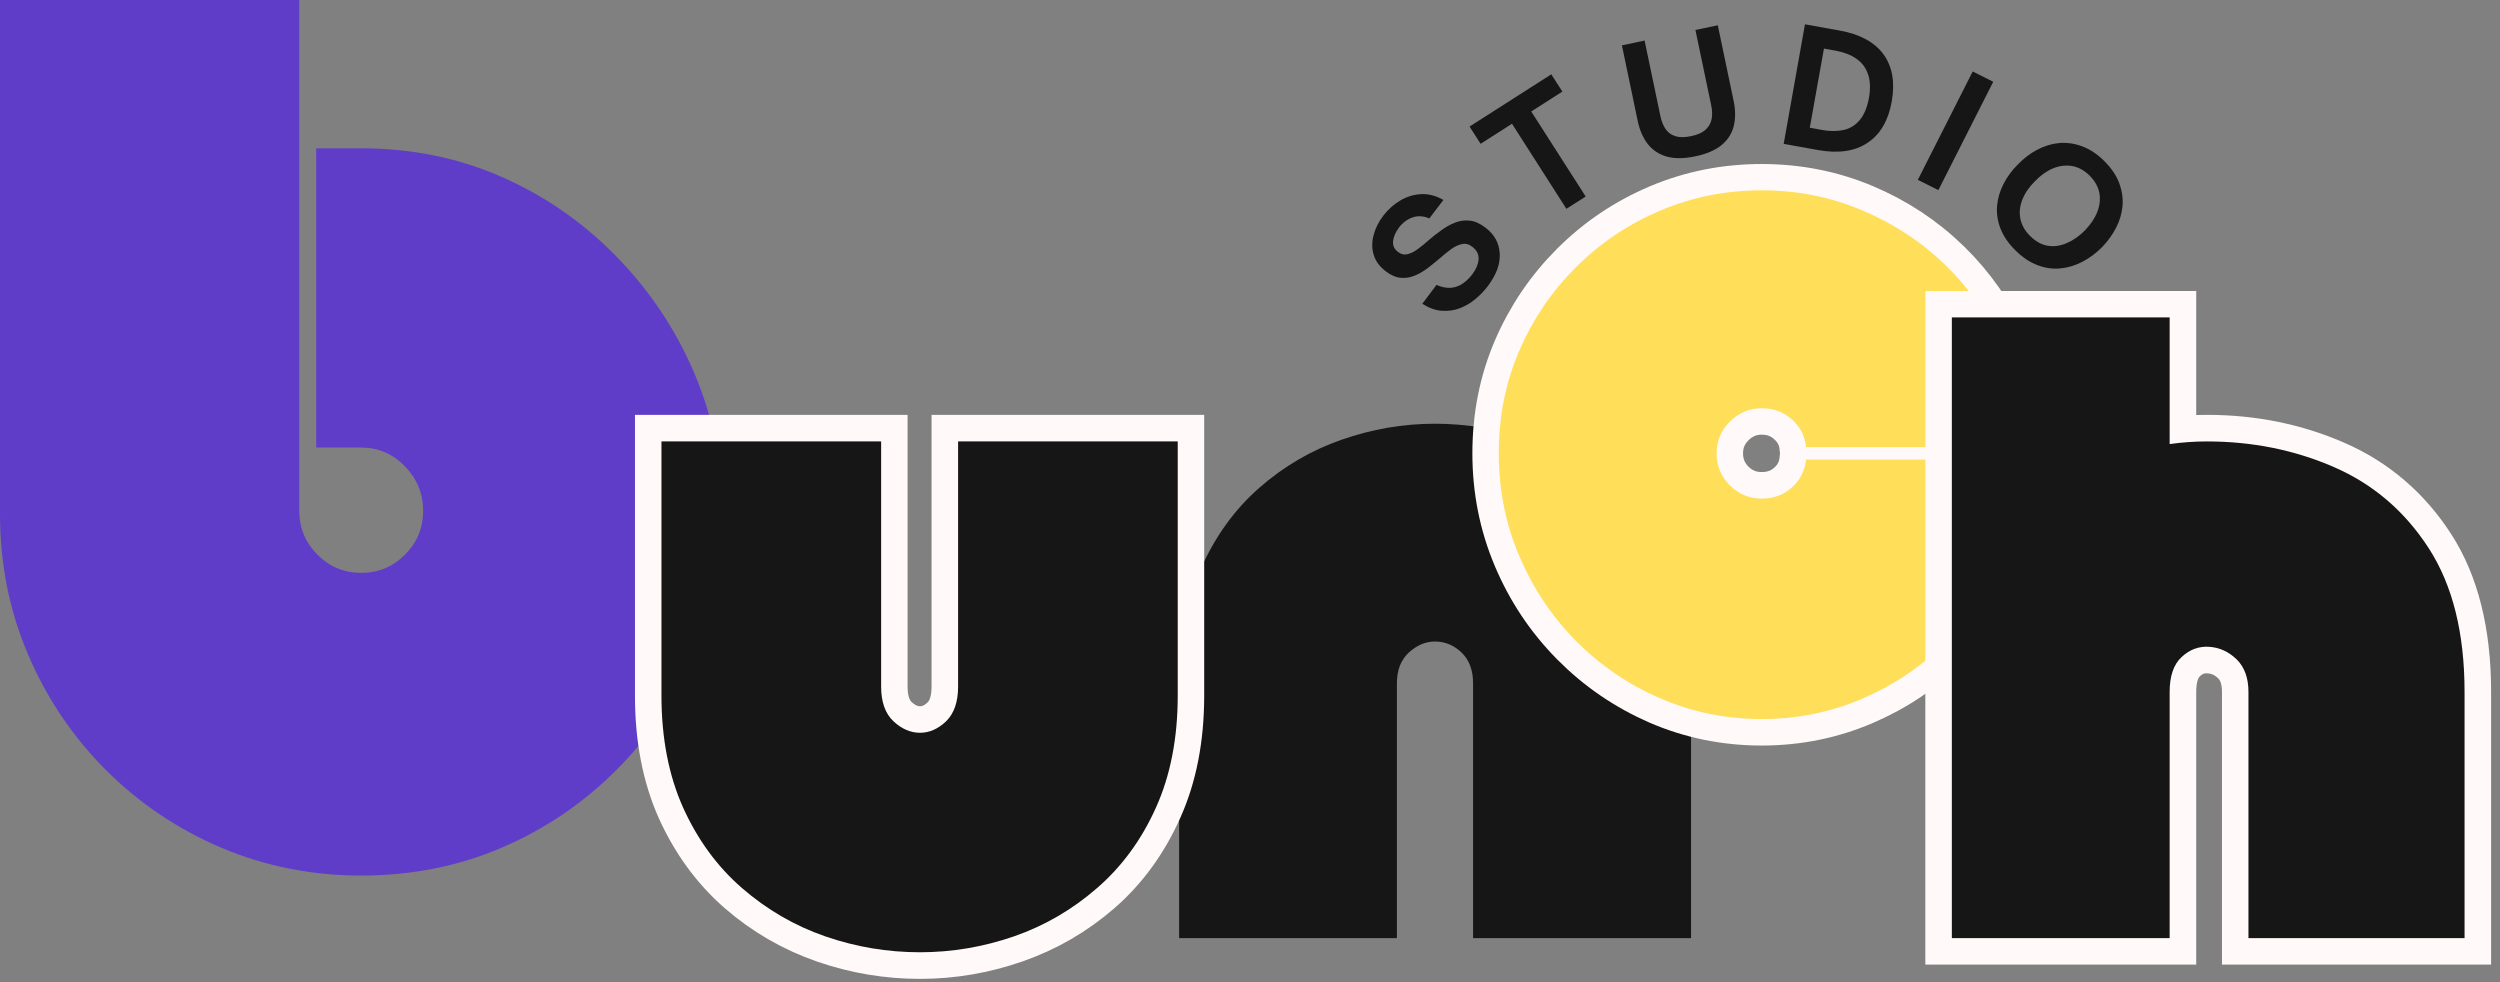
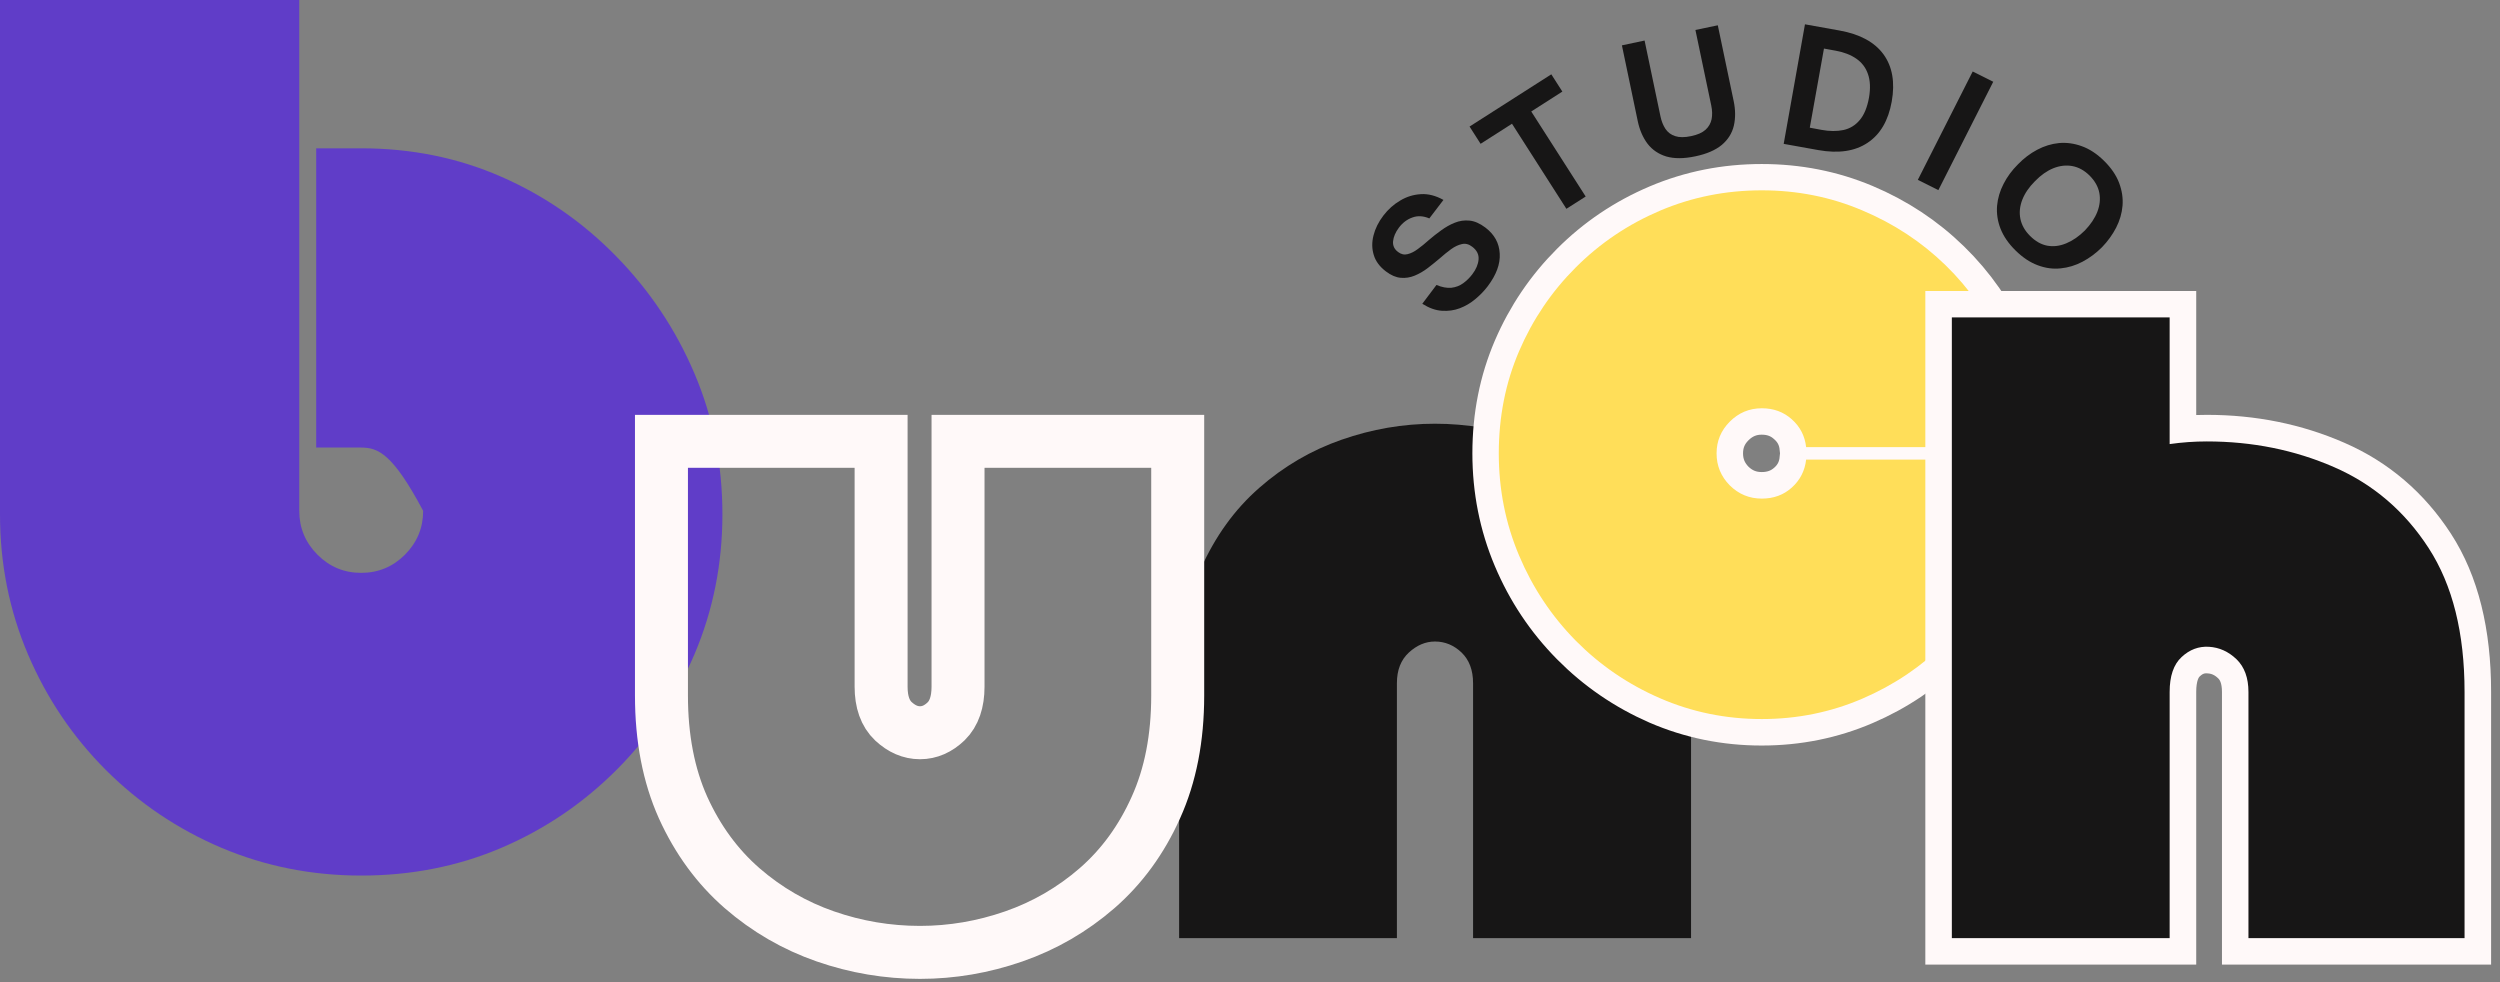
<svg xmlns="http://www.w3.org/2000/svg" width="84" height="33" viewBox="0 0 84 33" fill="none">
  <rect x="0" y="0" width="84" height="33" fill="#808080" stroke="none" />
-   <path d="M10.055 0V17.164C10.055 17.736 10.259 18.227 10.666 18.637C11.074 19.045 11.562 19.248 12.134 19.248C12.709 19.248 13.2 19.045 13.607 18.637C14.014 18.227 14.218 17.736 14.218 17.164C14.218 16.59 14.014 16.092 13.607 15.67C13.2 15.25 12.709 15.038 12.134 15.038H10.624V4.983H12.134C13.826 4.983 15.4 5.304 16.856 5.944C18.315 6.585 19.601 7.479 20.716 8.624C21.834 9.767 22.706 11.074 23.333 12.547C23.96 14.017 24.273 15.596 24.273 17.284C24.273 18.945 23.96 20.512 23.333 21.986C22.706 23.456 21.834 24.749 20.716 25.867C19.601 26.984 18.315 27.857 16.856 28.483C15.4 29.106 13.826 29.419 12.134 29.419C10.473 29.419 8.906 29.106 7.433 28.483C5.963 27.857 4.67 26.984 3.552 25.867C2.437 24.749 1.567 23.456 0.94 21.986C0.313 20.512 0 18.945 0 17.284V0H10.055Z" fill="#603DC8" />
+   <path d="M10.055 0V17.164C10.055 17.736 10.259 18.227 10.666 18.637C11.074 19.045 11.562 19.248 12.134 19.248C12.709 19.248 13.2 19.045 13.607 18.637C14.014 18.227 14.218 17.736 14.218 17.164C13.2 15.25 12.709 15.038 12.134 15.038H10.624V4.983H12.134C13.826 4.983 15.4 5.304 16.856 5.944C18.315 6.585 19.601 7.479 20.716 8.624C21.834 9.767 22.706 11.074 23.333 12.547C23.96 14.017 24.273 15.596 24.273 17.284C24.273 18.945 23.96 20.512 23.333 21.986C22.706 23.456 21.834 24.749 20.716 25.867C19.601 26.984 18.315 27.857 16.856 28.483C15.4 29.106 13.826 29.419 12.134 29.419C10.473 29.419 8.906 29.106 7.433 28.483C5.963 27.857 4.67 26.984 3.552 25.867C2.437 24.749 1.567 23.456 0.94 21.986C0.313 20.512 0 18.945 0 17.284V0H10.055Z" fill="#603DC8" />
  <path d="M46.936 31.521H39.618V22.954C39.618 21.485 39.859 20.206 40.344 19.115C40.831 18.022 41.485 17.115 42.308 16.394C43.133 15.67 44.055 15.13 45.076 14.775C46.1 14.417 47.146 14.237 48.215 14.237C49.288 14.237 50.339 14.417 51.37 14.775C52.401 15.13 53.321 15.67 54.134 16.394C54.949 17.115 55.599 18.022 56.087 19.115C56.574 20.206 56.819 21.485 56.819 22.954V31.521H49.495V22.954C49.495 22.516 49.366 22.174 49.109 21.925C48.85 21.679 48.552 21.555 48.215 21.555C47.898 21.555 47.606 21.679 47.338 21.925C47.069 22.174 46.936 22.516 46.936 22.954V31.521Z" fill="#171616" />
  <path d="M59.194 6.401C60.385 6.401 61.511 6.623 62.571 7.068C63.632 7.515 64.564 8.13 65.367 8.914C66.172 9.698 66.81 10.617 67.286 11.666C67.765 12.718 68.014 13.837 68.034 15.022H60.683C60.644 14.65 60.485 14.339 60.204 14.093C59.927 13.841 59.591 13.715 59.194 13.715C58.778 13.715 58.419 13.866 58.118 14.166C57.823 14.461 57.676 14.816 57.676 15.233C57.676 15.649 57.823 16.008 58.118 16.309C58.419 16.604 58.778 16.751 59.194 16.751C59.591 16.751 59.927 16.627 60.204 16.381C60.485 16.134 60.644 15.822 60.683 15.444H68.034C68.014 16.635 67.765 17.756 67.286 18.807C66.81 19.858 66.172 20.785 65.367 21.588C64.564 22.393 63.632 23.022 62.571 23.477C61.511 23.932 60.385 24.16 59.194 24.16C57.988 24.16 56.848 23.927 55.773 23.462C54.702 22.993 53.761 22.347 52.947 21.523C52.134 20.7 51.499 19.748 51.044 18.668C50.589 17.588 50.362 16.443 50.362 15.233C50.362 14.004 50.589 12.859 51.044 11.797C51.499 10.737 52.134 9.8 52.947 8.987C53.761 8.173 54.702 7.539 55.773 7.084C56.848 6.628 57.988 6.401 59.194 6.401Z" stroke="#FFF9F9" stroke-width="1.78" />
  <path d="M59.197 6.395C60.388 6.395 61.513 6.619 62.572 7.069C63.633 7.515 64.567 8.129 65.371 8.912C66.176 9.696 66.814 10.614 67.288 11.665C67.765 12.714 68.014 13.833 68.035 15.024H60.686C60.644 14.648 60.483 14.337 60.205 14.089C59.93 13.842 59.594 13.718 59.197 13.718C58.779 13.718 58.42 13.868 58.121 14.167C57.825 14.464 57.677 14.819 57.677 15.233C57.677 15.651 57.825 16.01 58.121 16.309C58.42 16.605 58.779 16.753 59.197 16.753C59.594 16.753 59.93 16.63 60.205 16.382C60.483 16.131 60.644 15.818 60.686 15.442H68.035C68.014 16.633 67.765 17.755 67.288 18.806C66.814 19.858 66.176 20.785 65.371 21.59C64.567 22.392 63.633 23.02 62.572 23.476C61.513 23.931 60.388 24.16 59.197 24.16C57.988 24.16 56.848 23.926 55.776 23.46C54.702 22.994 53.76 22.35 52.945 21.527C52.133 20.702 51.499 19.75 51.043 18.67C50.586 17.591 50.359 16.445 50.359 15.233C50.359 14.004 50.586 12.859 51.043 11.796C51.499 10.734 52.133 9.798 52.945 8.986C53.76 8.171 54.702 7.536 55.776 7.079C56.848 6.623 57.988 6.395 59.197 6.395Z" fill="#FFDE59" />
  <path d="M32.19 14.829H39.571V23.371C39.571 24.799 39.326 26.054 38.837 27.134C38.353 28.214 37.695 29.117 36.861 29.843C36.028 30.565 35.096 31.104 34.064 31.463C33.034 31.821 31.983 32 30.912 32C29.823 32 28.762 31.821 27.731 31.463C26.699 31.104 25.768 30.565 24.935 29.843C24.102 29.117 23.441 28.214 22.951 27.134C22.467 26.054 22.225 24.799 22.225 23.371V14.829H29.605V23.073C29.605 23.586 29.743 23.974 30.019 24.235C30.296 24.492 30.593 24.62 30.912 24.62C31.232 24.62 31.524 24.492 31.791 24.235C32.057 23.974 32.19 23.586 32.19 23.073V14.829Z" stroke="#FFF9F9" stroke-width="1.78" />
-   <path d="M32.192 14.832H39.572V23.367C39.572 24.796 39.328 26.051 38.841 27.133C38.357 28.213 37.697 29.116 36.861 29.839C36.028 30.564 35.097 31.106 34.067 31.463C33.035 31.819 31.984 31.996 30.912 31.996C29.822 31.996 28.761 31.819 27.731 31.463C26.699 31.106 25.767 30.564 24.931 29.839C24.098 29.116 23.439 28.213 22.951 27.133C22.467 26.051 22.225 24.796 22.225 23.367V14.832H29.606V23.069C29.606 23.585 29.743 23.973 30.019 24.234C30.297 24.493 30.595 24.621 30.912 24.621C31.228 24.621 31.52 24.493 31.79 24.234C32.057 23.973 32.192 23.585 32.192 23.069V14.832Z" fill="#171616" />
  <path d="M49.989 9.616C49.87 9.773 49.73 9.918 49.571 10.05C49.414 10.183 49.239 10.285 49.048 10.358C48.86 10.429 48.66 10.456 48.448 10.442C48.236 10.429 48.017 10.35 47.789 10.207L48.265 9.575C48.45 9.652 48.617 9.683 48.766 9.669C48.915 9.652 49.048 9.601 49.163 9.517C49.281 9.431 49.384 9.329 49.471 9.214C49.597 9.047 49.666 8.883 49.68 8.718C49.694 8.551 49.623 8.409 49.466 8.29C49.354 8.204 49.239 8.173 49.121 8.201C49.003 8.226 48.881 8.283 48.756 8.373C48.63 8.465 48.502 8.569 48.369 8.687C48.237 8.799 48.103 8.906 47.967 9.011C47.829 9.115 47.684 9.199 47.534 9.261C47.381 9.324 47.224 9.349 47.063 9.334C46.904 9.321 46.738 9.249 46.567 9.12C46.358 8.961 46.222 8.778 46.16 8.572C46.094 8.363 46.091 8.143 46.149 7.914C46.206 7.684 46.316 7.459 46.484 7.24C46.644 7.031 46.832 6.864 47.048 6.738C47.261 6.61 47.49 6.539 47.737 6.524C47.981 6.507 48.236 6.571 48.5 6.717L48.025 7.339C47.824 7.253 47.633 7.242 47.455 7.308C47.278 7.37 47.126 7.485 47.001 7.652C46.886 7.807 46.822 7.958 46.807 8.107C46.794 8.253 46.849 8.373 46.975 8.467C47.077 8.544 47.182 8.569 47.293 8.54C47.406 8.513 47.52 8.456 47.638 8.368C47.757 8.282 47.878 8.183 48.004 8.07C48.137 7.955 48.275 7.846 48.422 7.741C48.568 7.634 48.719 7.548 48.876 7.485C49.035 7.42 49.201 7.395 49.372 7.412C49.542 7.427 49.722 7.505 49.91 7.647C50.213 7.877 50.373 8.168 50.391 8.52C50.412 8.868 50.277 9.234 49.989 9.616Z" fill="#171616" />
  <path d="M53.279 6.603L52.631 7.016L50.803 4.158L49.748 4.832L49.377 4.252L52.124 2.497L52.495 3.077L51.45 3.746L53.279 6.603Z" fill="#171616" />
  <path d="M56.961 5.253C56.577 5.334 56.253 5.335 55.989 5.258C55.728 5.179 55.517 5.036 55.358 4.83C55.201 4.621 55.091 4.368 55.028 4.068L54.496 1.524L55.258 1.362L55.791 3.906C55.825 4.07 55.881 4.211 55.958 4.329C56.038 4.448 56.148 4.53 56.287 4.574C56.426 4.62 56.603 4.62 56.82 4.574C57.035 4.53 57.197 4.458 57.306 4.36C57.413 4.263 57.481 4.145 57.51 4.005C57.537 3.866 57.533 3.715 57.499 3.55L56.966 1.007L57.718 0.85L58.251 3.394C58.314 3.694 58.315 3.971 58.257 4.224C58.196 4.479 58.061 4.694 57.849 4.872C57.636 5.047 57.34 5.174 56.961 5.253Z" fill="#171616" />
  <path d="M61.096 5.043L59.932 4.834L60.647 0.817L61.812 1.026C62.494 1.149 62.985 1.415 63.285 1.825C63.584 2.236 63.677 2.765 63.562 3.413C63.447 4.054 63.177 4.515 62.752 4.797C62.327 5.082 61.776 5.164 61.096 5.043ZM61.285 1.632L60.809 4.29L61.206 4.364C61.474 4.413 61.718 4.415 61.938 4.369C62.157 4.321 62.34 4.21 62.486 4.035C62.635 3.861 62.739 3.609 62.799 3.277C62.852 2.964 62.839 2.701 62.763 2.488C62.69 2.273 62.559 2.101 62.371 1.971C62.186 1.843 61.958 1.755 61.687 1.705L61.285 1.632Z" fill="#171616" />
  <path d="M65.129 6.388L64.439 6.043L66.283 2.402L66.973 2.747L65.129 6.388Z" fill="#171616" />
  <path d="M67.723 8.417C67.485 8.183 67.317 7.937 67.216 7.68C67.118 7.426 67.081 7.17 67.102 6.912C67.125 6.659 67.198 6.413 67.321 6.176C67.442 5.939 67.603 5.721 67.802 5.523C67.996 5.322 68.212 5.157 68.449 5.032C68.686 4.906 68.93 4.832 69.18 4.807C69.434 4.784 69.69 4.818 69.948 4.912C70.21 5.006 70.458 5.17 70.695 5.403C70.936 5.64 71.104 5.887 71.202 6.144C71.299 6.403 71.338 6.659 71.317 6.912C71.296 7.166 71.224 7.411 71.103 7.649C70.98 7.885 70.822 8.105 70.627 8.307C70.429 8.505 70.211 8.667 69.974 8.793C69.737 8.918 69.491 8.993 69.238 9.017C68.983 9.045 68.727 9.01 68.47 8.913C68.212 8.819 67.963 8.653 67.723 8.417ZM68.209 7.926C68.389 8.106 68.582 8.216 68.789 8.255C68.998 8.293 69.209 8.266 69.426 8.176C69.645 8.085 69.854 7.941 70.053 7.743C70.247 7.54 70.387 7.331 70.471 7.116C70.554 6.899 70.576 6.69 70.538 6.484C70.499 6.275 70.39 6.08 70.21 5.899C70.034 5.725 69.841 5.619 69.63 5.58C69.421 5.542 69.208 5.567 68.992 5.653C68.776 5.741 68.571 5.886 68.376 6.087C68.177 6.285 68.034 6.494 67.948 6.714C67.864 6.933 67.843 7.145 67.885 7.351C67.927 7.56 68.034 7.751 68.209 7.926Z" fill="#171616" />
  <path d="M74.153 14.829C75.678 14.829 77.099 15.118 78.417 15.694C79.738 16.27 80.801 17.178 81.606 18.418C82.409 19.657 82.811 21.267 82.811 23.248V31.521H75.548V23.248C75.548 22.773 75.415 22.407 75.148 22.151C74.882 21.894 74.573 21.757 74.225 21.737C73.876 21.712 73.569 21.826 73.303 22.078C73.037 22.325 72.903 22.715 72.903 23.248V31.521H65.581V10.668H72.903V14.917C73.32 14.858 73.736 14.829 74.153 14.829Z" stroke="#FFF9F9" stroke-width="1.78" />
  <path d="M74.148 14.832C75.676 14.832 77.101 15.119 78.421 15.694C79.74 16.268 80.8 17.176 81.602 18.415C82.407 19.656 82.809 21.267 82.809 23.252V31.521H75.548V23.252C75.548 22.776 75.414 22.409 75.146 22.15C74.877 21.893 74.569 21.753 74.221 21.732C73.877 21.711 73.57 21.826 73.302 22.077C73.033 22.325 72.9 22.717 72.9 23.252V31.521H65.582V10.664H72.9V14.921C73.318 14.862 73.733 14.832 74.148 14.832Z" fill="#171616" />
</svg>